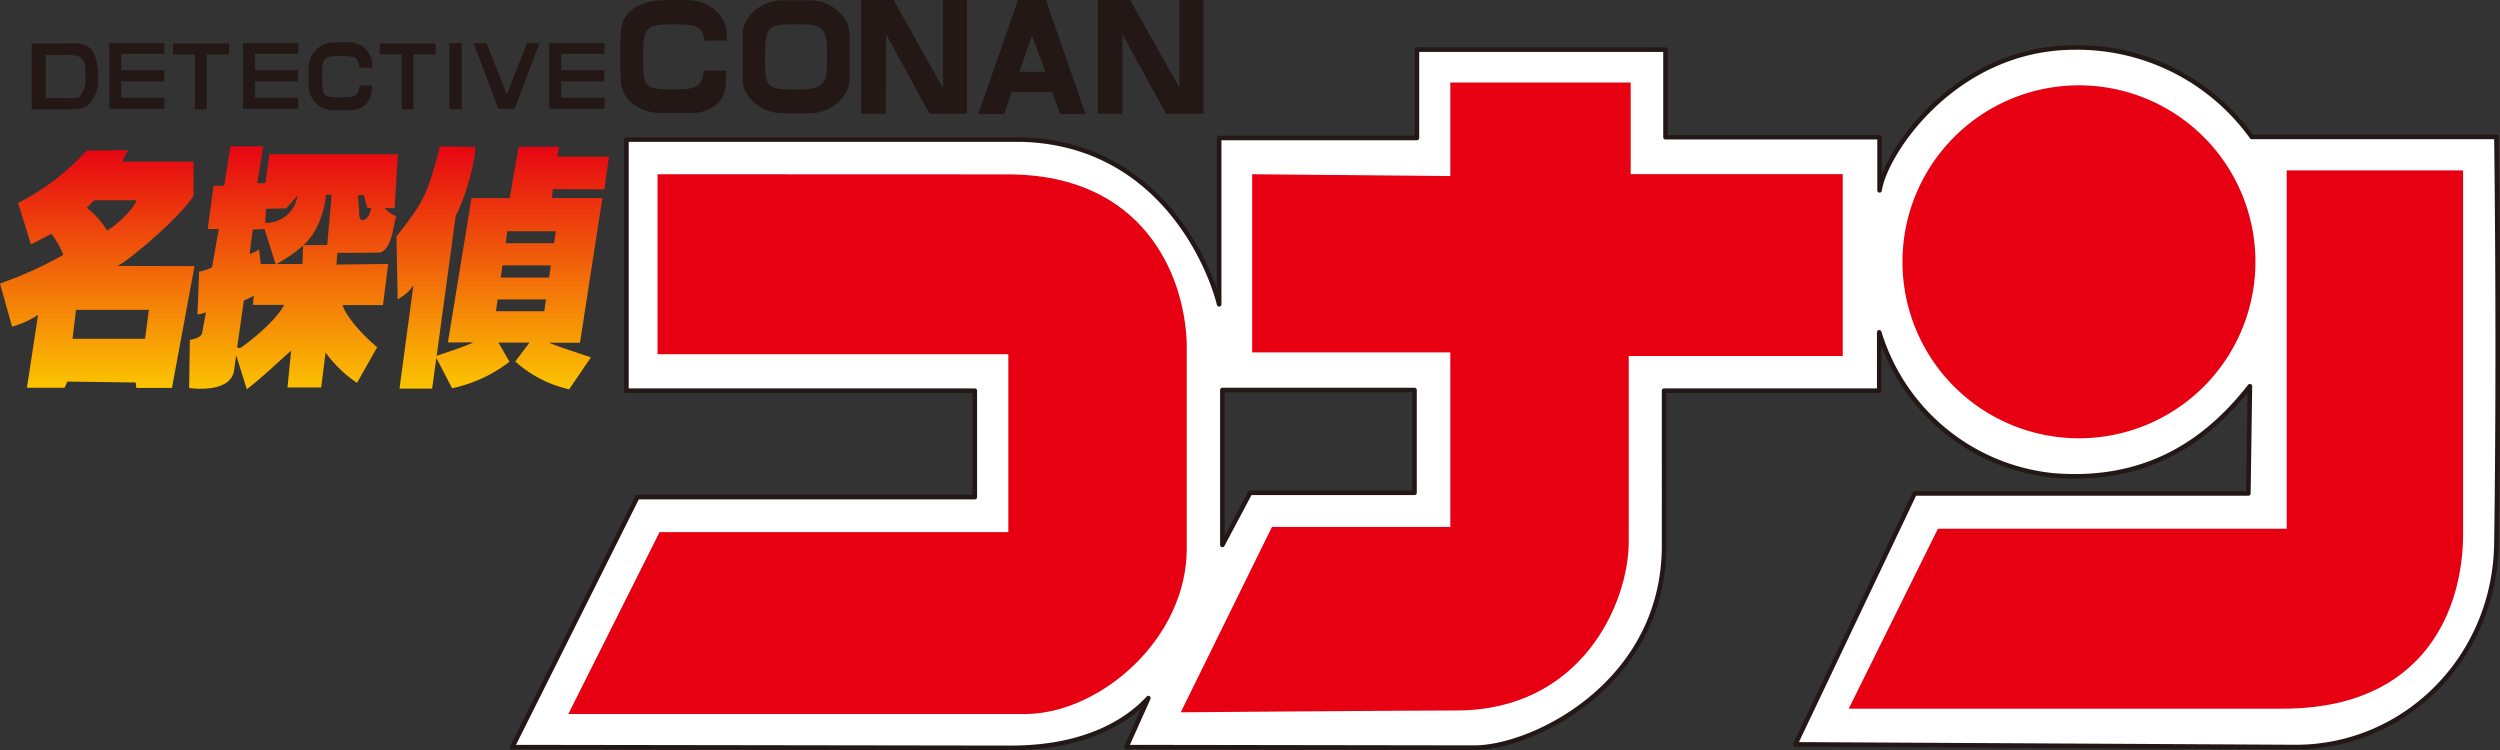
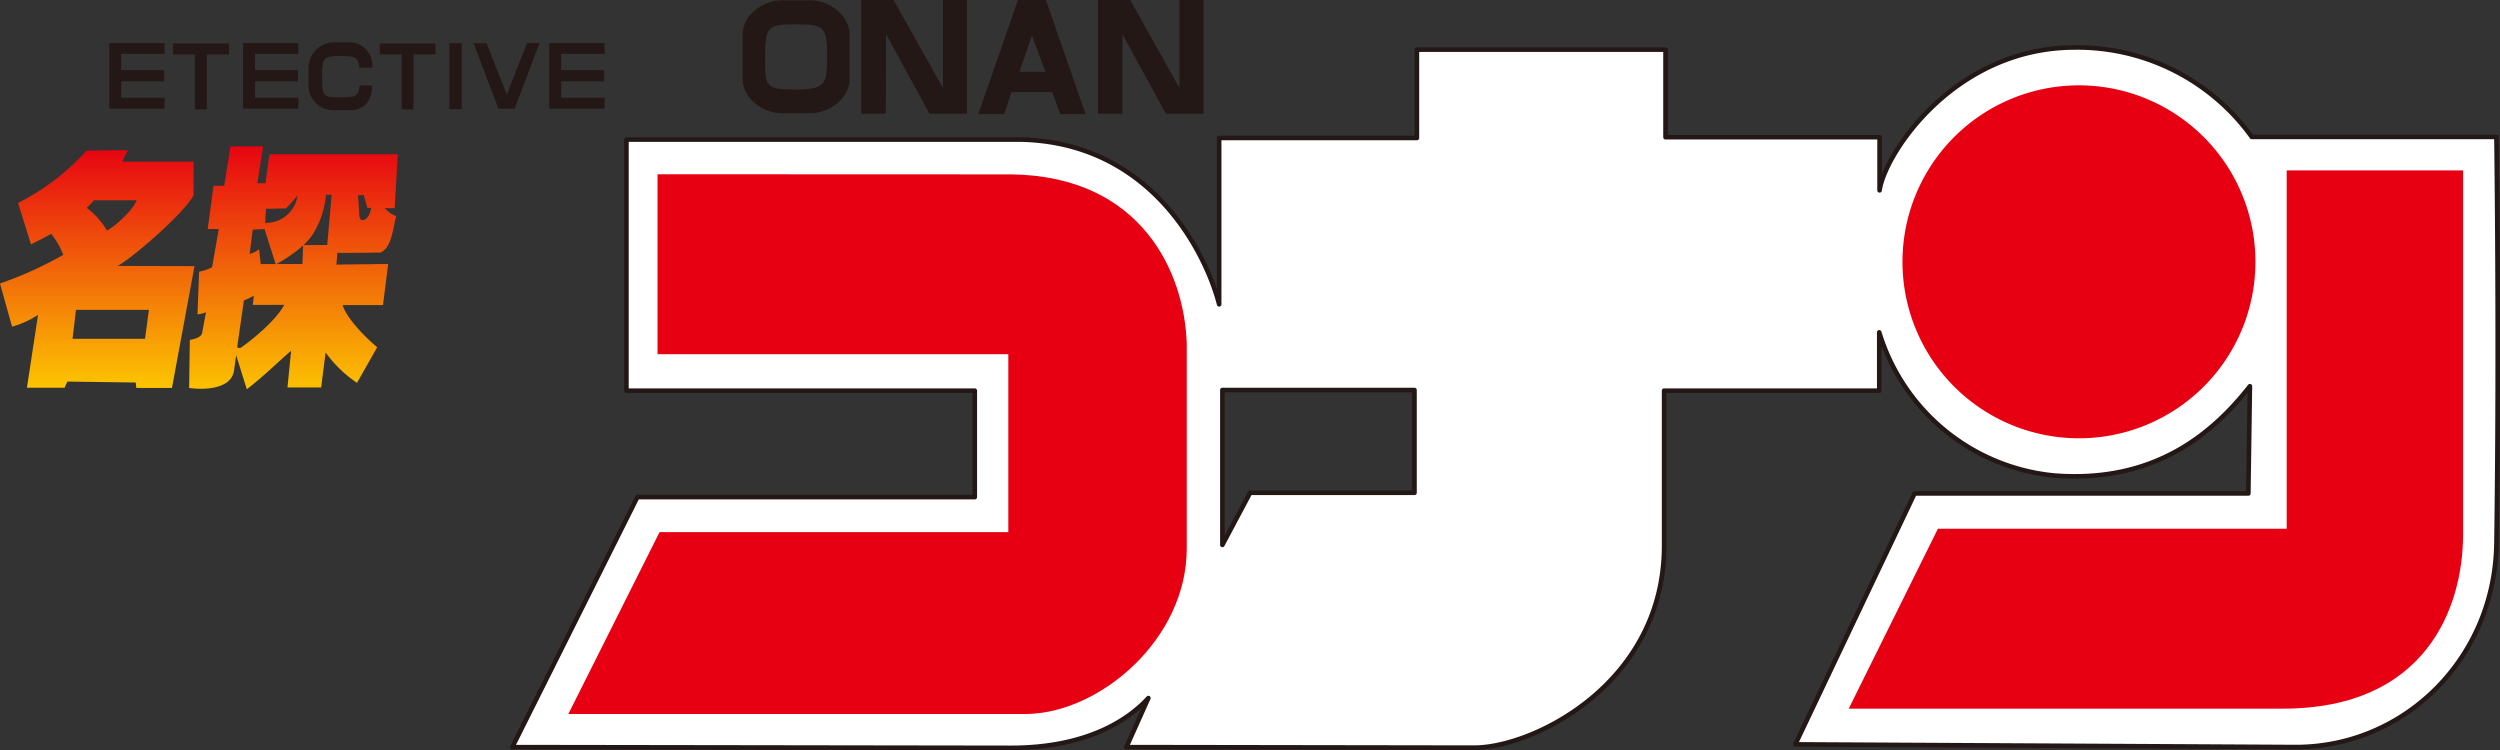
<svg xmlns="http://www.w3.org/2000/svg" xmlns:xlink="http://www.w3.org/1999/xlink" viewBox="0 0 371.16 111.38">
  <rect x="0" y="0" width="371.16" height="111.38" fill="#333333" stroke="none" />
  <defs>
    <style>.cls-1{fill:#fff;stroke:#231815;stroke-linecap:round;stroke-linejoin:round;stroke-width:0.68px;}.cls-2{fill:#e60012;}.cls-3{fill:url(#linear-gradient);}.cls-4{fill:url(#linear-gradient-2);}.cls-5{fill:url(#linear-gradient-3);}.cls-6{fill:#231815;}</style>
    <linearGradient id="linear-gradient" x1="15.61" y1="141.99" x2="15.61" y2="88.86" gradientTransform="translate(3.21 -42.63) scale(0.72)" gradientUnits="userSpaceOnUse">
      <stop offset="0" stop-color="#fdd000" />
      <stop offset="1" stop-color="#e60012" />
    </linearGradient>
    <linearGradient id="linear-gradient-2" x1="56.23" y1="143.29" x2="56.23" y2="88.08" xlink:href="#linear-gradient" />
    <linearGradient id="linear-gradient-3" x1="99.5" y1="142.33" x2="99.5" y2="88.08" xlink:href="#linear-gradient" />
  </defs>
  <title>conan-logo</title>
  <g id="レイヤー_2" data-name="レイヤー 2">
    <g id="レイヤー_1-2" data-name="レイヤー 1">
      <path class="cls-1" d="M370.63,20.33l-36.32,0A31.91,31.91,0,0,0,308.05,7.05c-17.89,0-28.22,15.76-29,21.21l0-7.89H247.27v-13H210.36V20.48H181v24.7c-1.79-7-9.67-24.07-29.54-24.46H93V58h51.72V73.8H94.63L76.06,110.92l74,.11c11.32,0,17.47-4.16,20.43-7.39l-3.26,7.28L219,111c8.8-.09,28.06-9.61,28.06-30V58H279V49.34a30.18,30.18,0,0,0,25.9,21.25c14.9,1.2,23.59-6.19,29.13-13.25l-.23,15.92H284.25l-17.71,37.25,74.29.4c16.22,0,29.55-13.23,29.8-30.2C371.06,51.3,370.63,20.33,370.63,20.33ZM210,73.16H185.6l-4.12,7.74v-23H210Z" />
      <path class="cls-2" d="M97.62,25.87V52.59H149.7V79H97.92L84.38,106h68.27c10.87-.31,23.54-11.21,23.54-24.57V51c-.35-10.62-6.75-24.79-25.9-25.11Z" />
-       <path class="cls-2" d="M185.9,25.87V52.32h29.42V78.23H188.84L175.3,105.75s34.14-.27,40.9-.27c18.51,0,25.61-15.79,25.61-25.11V52.85h31.77v-27H242.1V12.25H215.32V26.14Z" />
      <path class="cls-2" d="M287.71,78.5l-13.24,26.71h64.44c21.26,0,26.77-15,26.77-25.91v-54H339.49V78.5Z" />
      <path class="cls-3" d="M17.45,39.48c1.84-.88,9.81-7.71,11.29-10.49V24H18.18a8.18,8.18,0,0,1,.84-1.7l-6.16.06A35.08,35.08,0,0,1,2.68,30.13L4.6,36.28c1-.5,2.19-1.11,3-1.57a11.41,11.41,0,0,1,1.79,3.13A57.28,57.28,0,0,1,0,42.09L1.79,48.5a13.58,13.58,0,0,0,3.86-1.76L4,57.56l5.59,0,.41-.91,10.15.14.09.8h5.29l3.35-18.08Zm-4.57-8.62c.37-.36.72-.73,1.08-1.13h6.33c-.5,1.34-2.85,3.61-4.4,4.5A11.57,11.57,0,0,0,12.88,30.86ZM21.53,50.3H10.77L11.28,46H22.11Z" />
      <path class="cls-4" d="M56.5,37.49c1.73-.76,1.85-3.85,2.33-5.4a4.08,4.08,0,0,1-1.71-1.19l1.47,0,.47-8H40l-.59,4.3H38.2l.87-5.47H34.21l-.92,5.85H31.7L30.84,34l1.64,0-1,5.69a7,7,0,0,1-1.92.64l-.24,6.34a3.84,3.84,0,0,0,1.26-.32L30,49.46c-.11.51-.87.85-1.82,1l-.1,7.14s6,.93,6.65-2.49l.33-2.38,1.58,5.06c2.45-1.88,4.78-4.17,6.58-5.72l-.54,5.45h5l.66-5.19A18.49,18.49,0,0,0,53,56.84l3-5.29c-2.19-1.83-4.6-4.5-5.14-6.26h6l.77-6.1-7.68.09.13-1.75C51.92,37.57,56.5,37.49,56.5,37.49ZM54,28.94l.54,1.92h.57c-.38,2.06-1.43,1.86-1.53,1.76s-.3-.5-.24-1L53.15,29Zm-11.55,2A23.74,23.74,0,0,0,44.18,29a4.73,4.73,0,0,1-4.81,4.09L39.49,31Zm-4.93,3.15L39.27,34l1.65,5.2H38.71L38.46,37a3.65,3.65,0,0,1-1.4.7ZM35.86,51.55a.53.53,0,0,1-.65,0l1-6.95a9.24,9.24,0,0,0,1.47-.71l-.14,1.37H42.2C40.89,47.7,37.3,50.53,35.86,51.55Zm5.2-12.36A21.38,21.38,0,0,0,45,36.45l-.1,2.74Zm4-2.8a9.27,9.27,0,0,0,1.43-1.68,13.39,13.39,0,0,0,1.91-5.8h.84l-.66,7.46v0Z" />
-       <path class="cls-5" d="M89.73,28.1l.68-4.83-7.68,0L83,21.79H77l-1.33,7.63H70l-3.5,21.41h3.8c-1.75.79-3.64,1.35-5.47,2L67.66,32c1.66-3,3.14-9.22,2.87-10.18l-5.21-.08c-2,7.93-2.91,8.73-6.46,13.38l.18,9.3a6.05,6.05,0,0,0,2.34-2.08L59.31,57.69h4.85l.62-4.55,2.34,4.5a21.12,21.12,0,0,0,8.52-3.93L74,50.86h4.62l-2.12,2.8a17.54,17.54,0,0,0,8,4.13l3.23-4.73c-3.49-1.2-4.7-1.55-6.24-2.18h4.62l3.32-21.48H81.93l.15-1.32ZM80.81,46.2H73.63l.25-1.75h7.18Zm.71-5H74.35l.25-1.8h7.18Zm1-6.87-.25,1.78H75.07l.25-1.78Z" />
-       <path class="cls-6" d="M9.42,8.16a5.75,5.75,0,0,1,2.49.31c.87.72.76,1.43.76,2.8a4,4,0,0,1-.88,3.14c-.24.24-1.44.15-2.37.15H6.79V8.16ZM4.7,16.22H9.09c1.51,0,3,.16,3.94-.58a5.14,5.14,0,0,0,1.53-4.09c0-1.7-.26-3.69-1.33-4.52s-2.68-.57-4.14-.57H4.7Z" />
      <path class="cls-6" d="M56.38,6.46h8.28V8.08H61.38v8.16H59.63V8.08H56.38Z" />
      <path class="cls-6" d="M25.69,6.46H34V8.08H30.7v8.16H28.94V8.08H25.69Z" />
      <path class="cls-6" d="M70.31,6.42h1.93l3,7.62,3-7.64H80.1l-3.69,9.74H74Z" />
      <path class="cls-6" d="M81.54,6.4h8.22V8H83.32v2.41H89.7v1.67H83.32v2.43h6.44v1.62H81.54Z" />
      <path class="cls-6" d="M36.08,6.4h8.21V8H37.86v2.41h6.38v1.67H37.86v2.43h6.43v1.62H36.08Z" />
      <path class="cls-6" d="M16.22,6.4h8.21V8H18v2.41h6.38v1.67H18v2.43h6.43v1.62H16.22Z" />
      <path class="cls-6" d="M127.86,0h4.8L140,13.08V0h3.56V16.89H138L131.56,5.08l-.05,11.81h-3.65Z" />
      <path class="cls-6" d="M163,0h4.79l7.32,13.06V0h3.57V16.89H173.1L166.64,5.08l0,11.81H163Z" />
      <path class="cls-6" d="M155.22,10.66h-3.88l1.87-5.37Zm-6.12,6.28,1.06-3.26h6.05l1.19,3.26h3.77L155.28,0h-4.15l-5.89,16.94Z" />
      <path class="cls-6" d="M120.39.05H116c-2.76,0-5.74,2.26-5.74,5v6.76c0,2.76,3,5,5.74,5h4.39c2.76,0,5.74-2.26,5.74-5V5.07C126.13,2.31,123.15.05,120.39.05ZM118.2,13.29c-4.54,0-4.61-.31-4.61-4.86s.41-4.82,4.61-4.82,4.6.42,4.6,4.82C122.8,12.46,122.53,13.29,118.2,13.29Z" />
-       <path class="cls-6" d="M100.09,13.29c-4.54,0-4.6-.31-4.6-4.86s.41-4.82,4.6-4.82c3.17,0,4.19.26,4.49,2.42h3.33v-1c0-2.76-2.66-4.88-5.47-5H98.57c-2.81,0-6.41,1.2-6.41,5,0,0-.1,2.19-.1,3.33s.1,3.43.1,3.43c0,3.48,3.44,5,6,5h4.45c2.5,0,4.84-1.39,5.1-3.84.11-1.2.11-2.45.11-2.45h-3.34C104.25,12.76,103.53,13.29,100.09,13.29Z" />
      <path class="cls-6" d="M50.58,14.46c-2.64,0-2.75-.19-2.75-3s.11-3.14,2.68-3.14c2.33,0,2.65.19,2.85,1.73h1.91a3.45,3.45,0,0,0-3.61-3.77H49.41a3.83,3.83,0,0,0-3.6,3.89v2.77a3.66,3.66,0,0,0,3.61,3.42H52c1.46,0,3.23-.73,3.23-3.66H53.4C53.18,14.19,53,14.46,50.58,14.46Z" />
      <rect class="cls-6" x="66.71" y="6.42" width="1.84" height="9.79" />
      <path class="cls-2" d="M334.85,38.88a26.2,26.2,0,1,1-26.2-26.21A26.2,26.2,0,0,1,334.85,38.88Z" />
    </g>
  </g>
</svg>